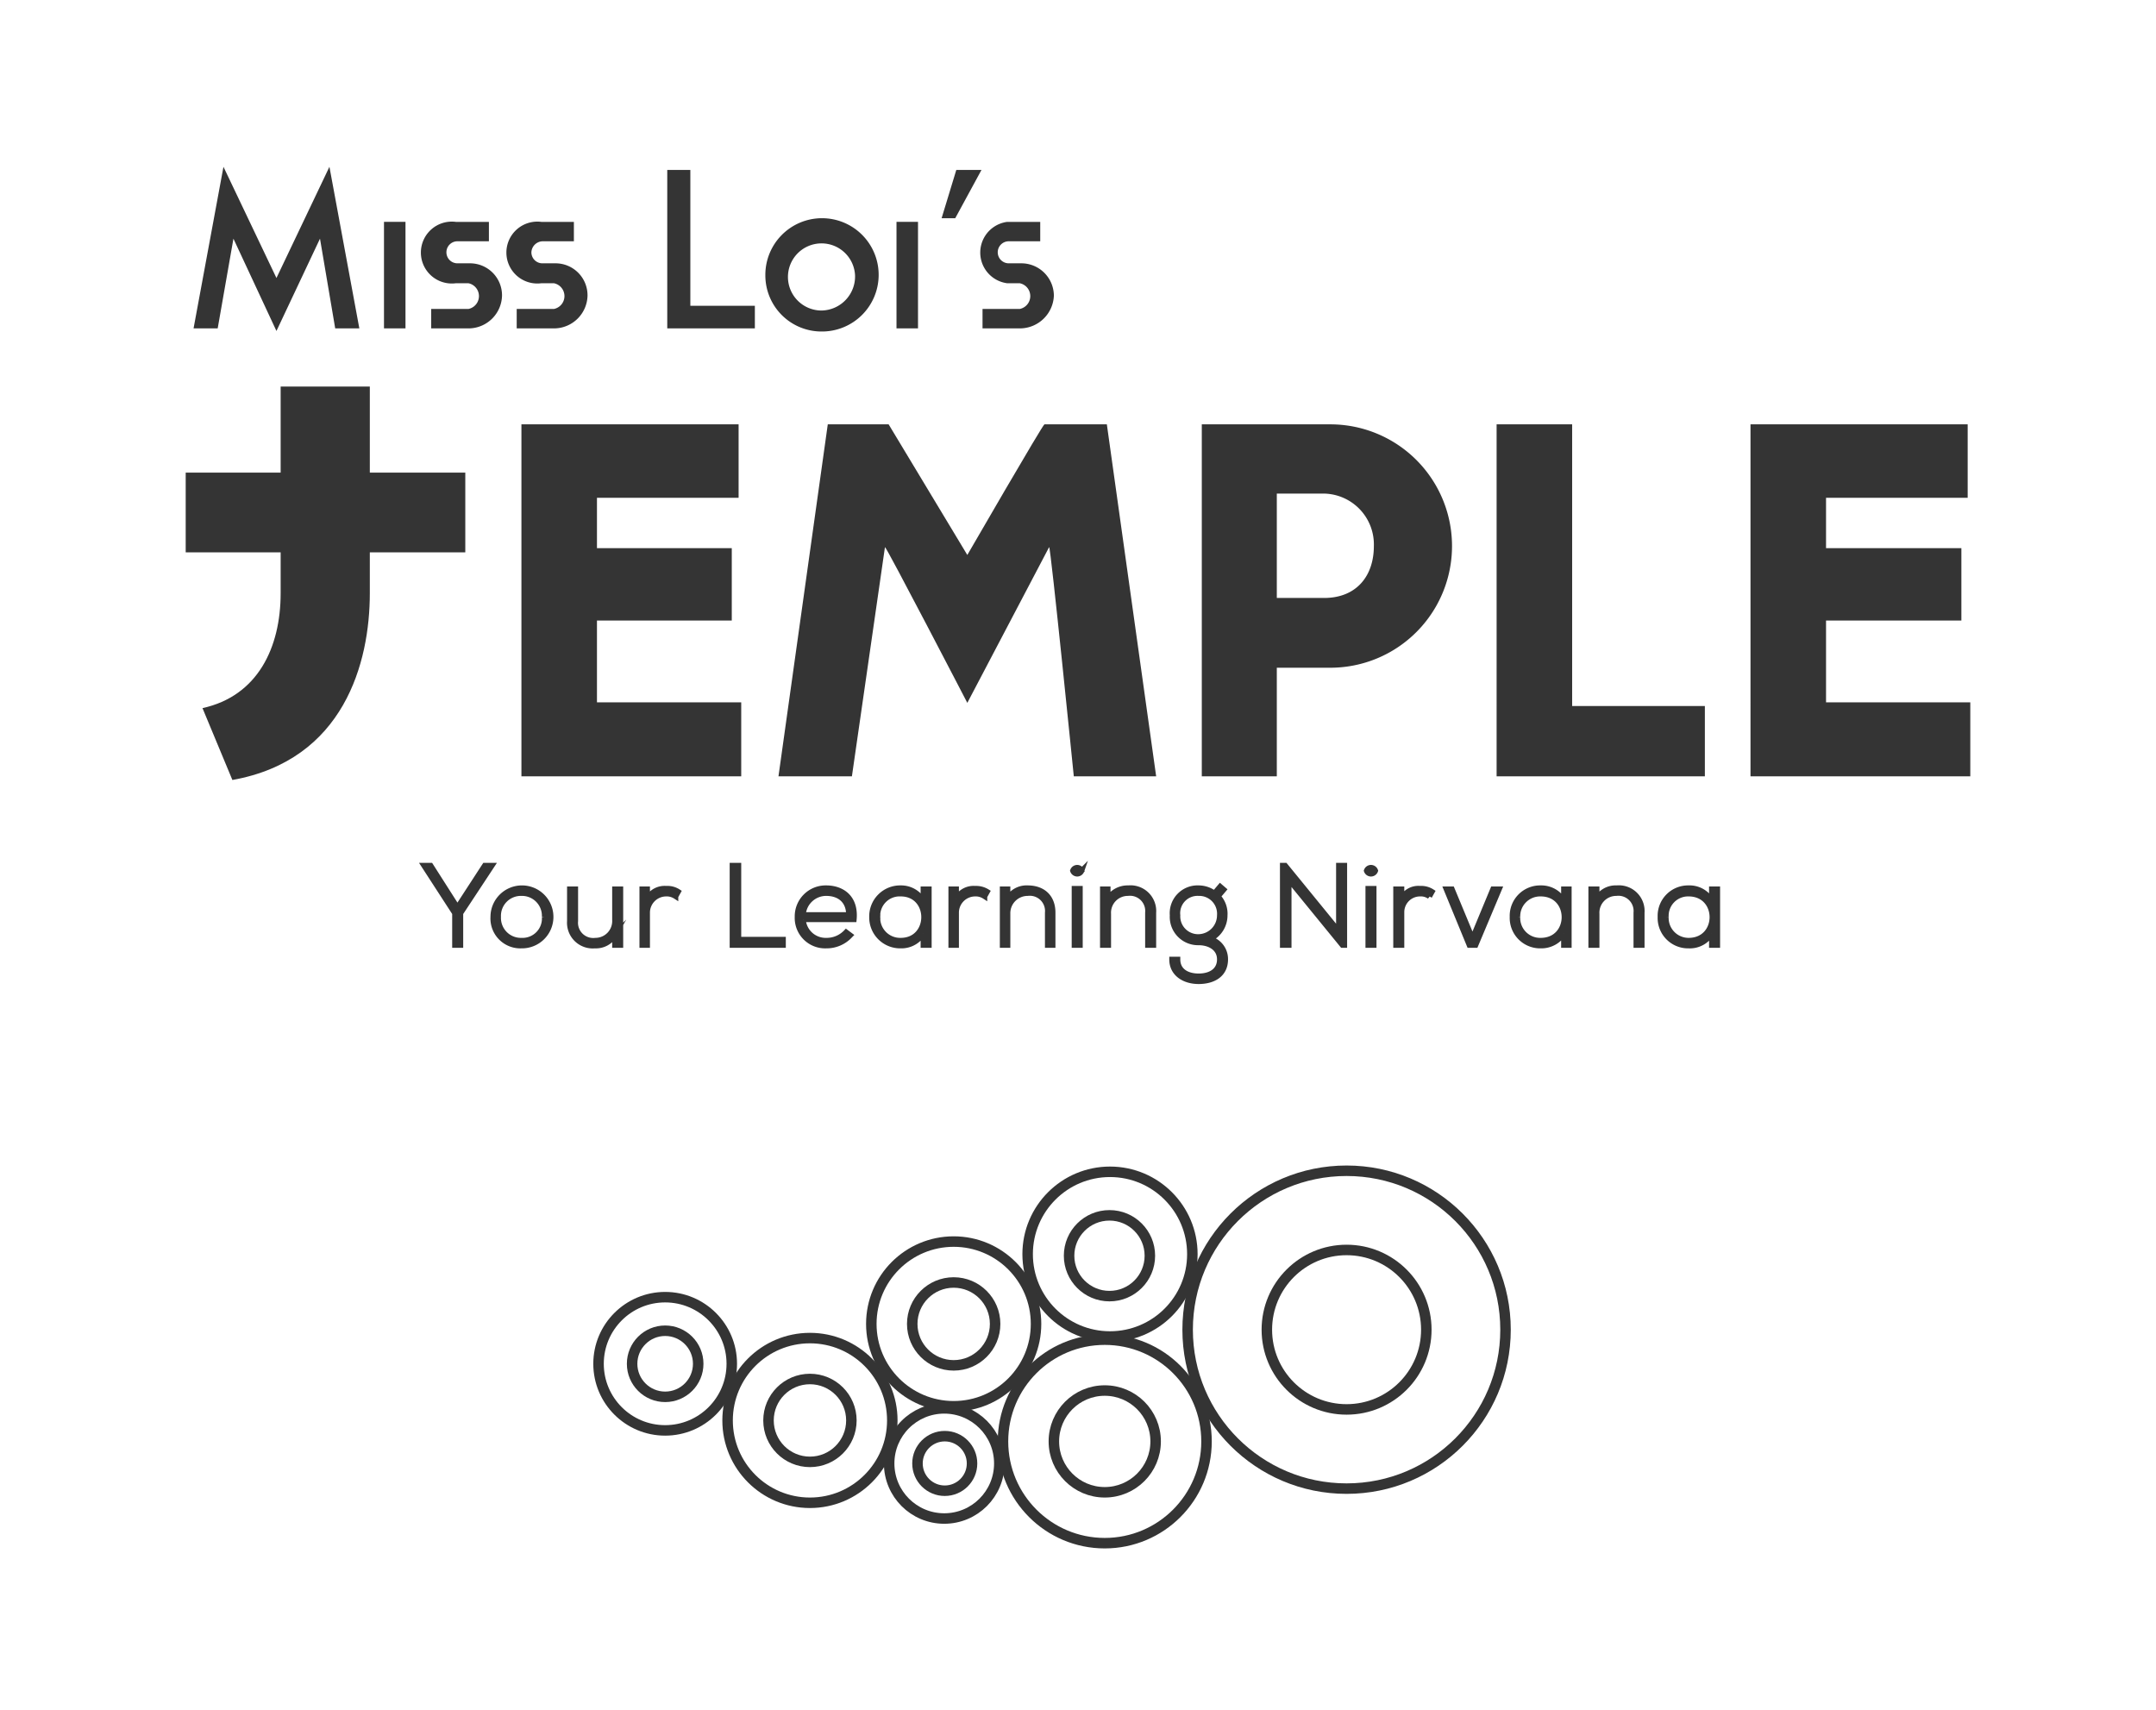
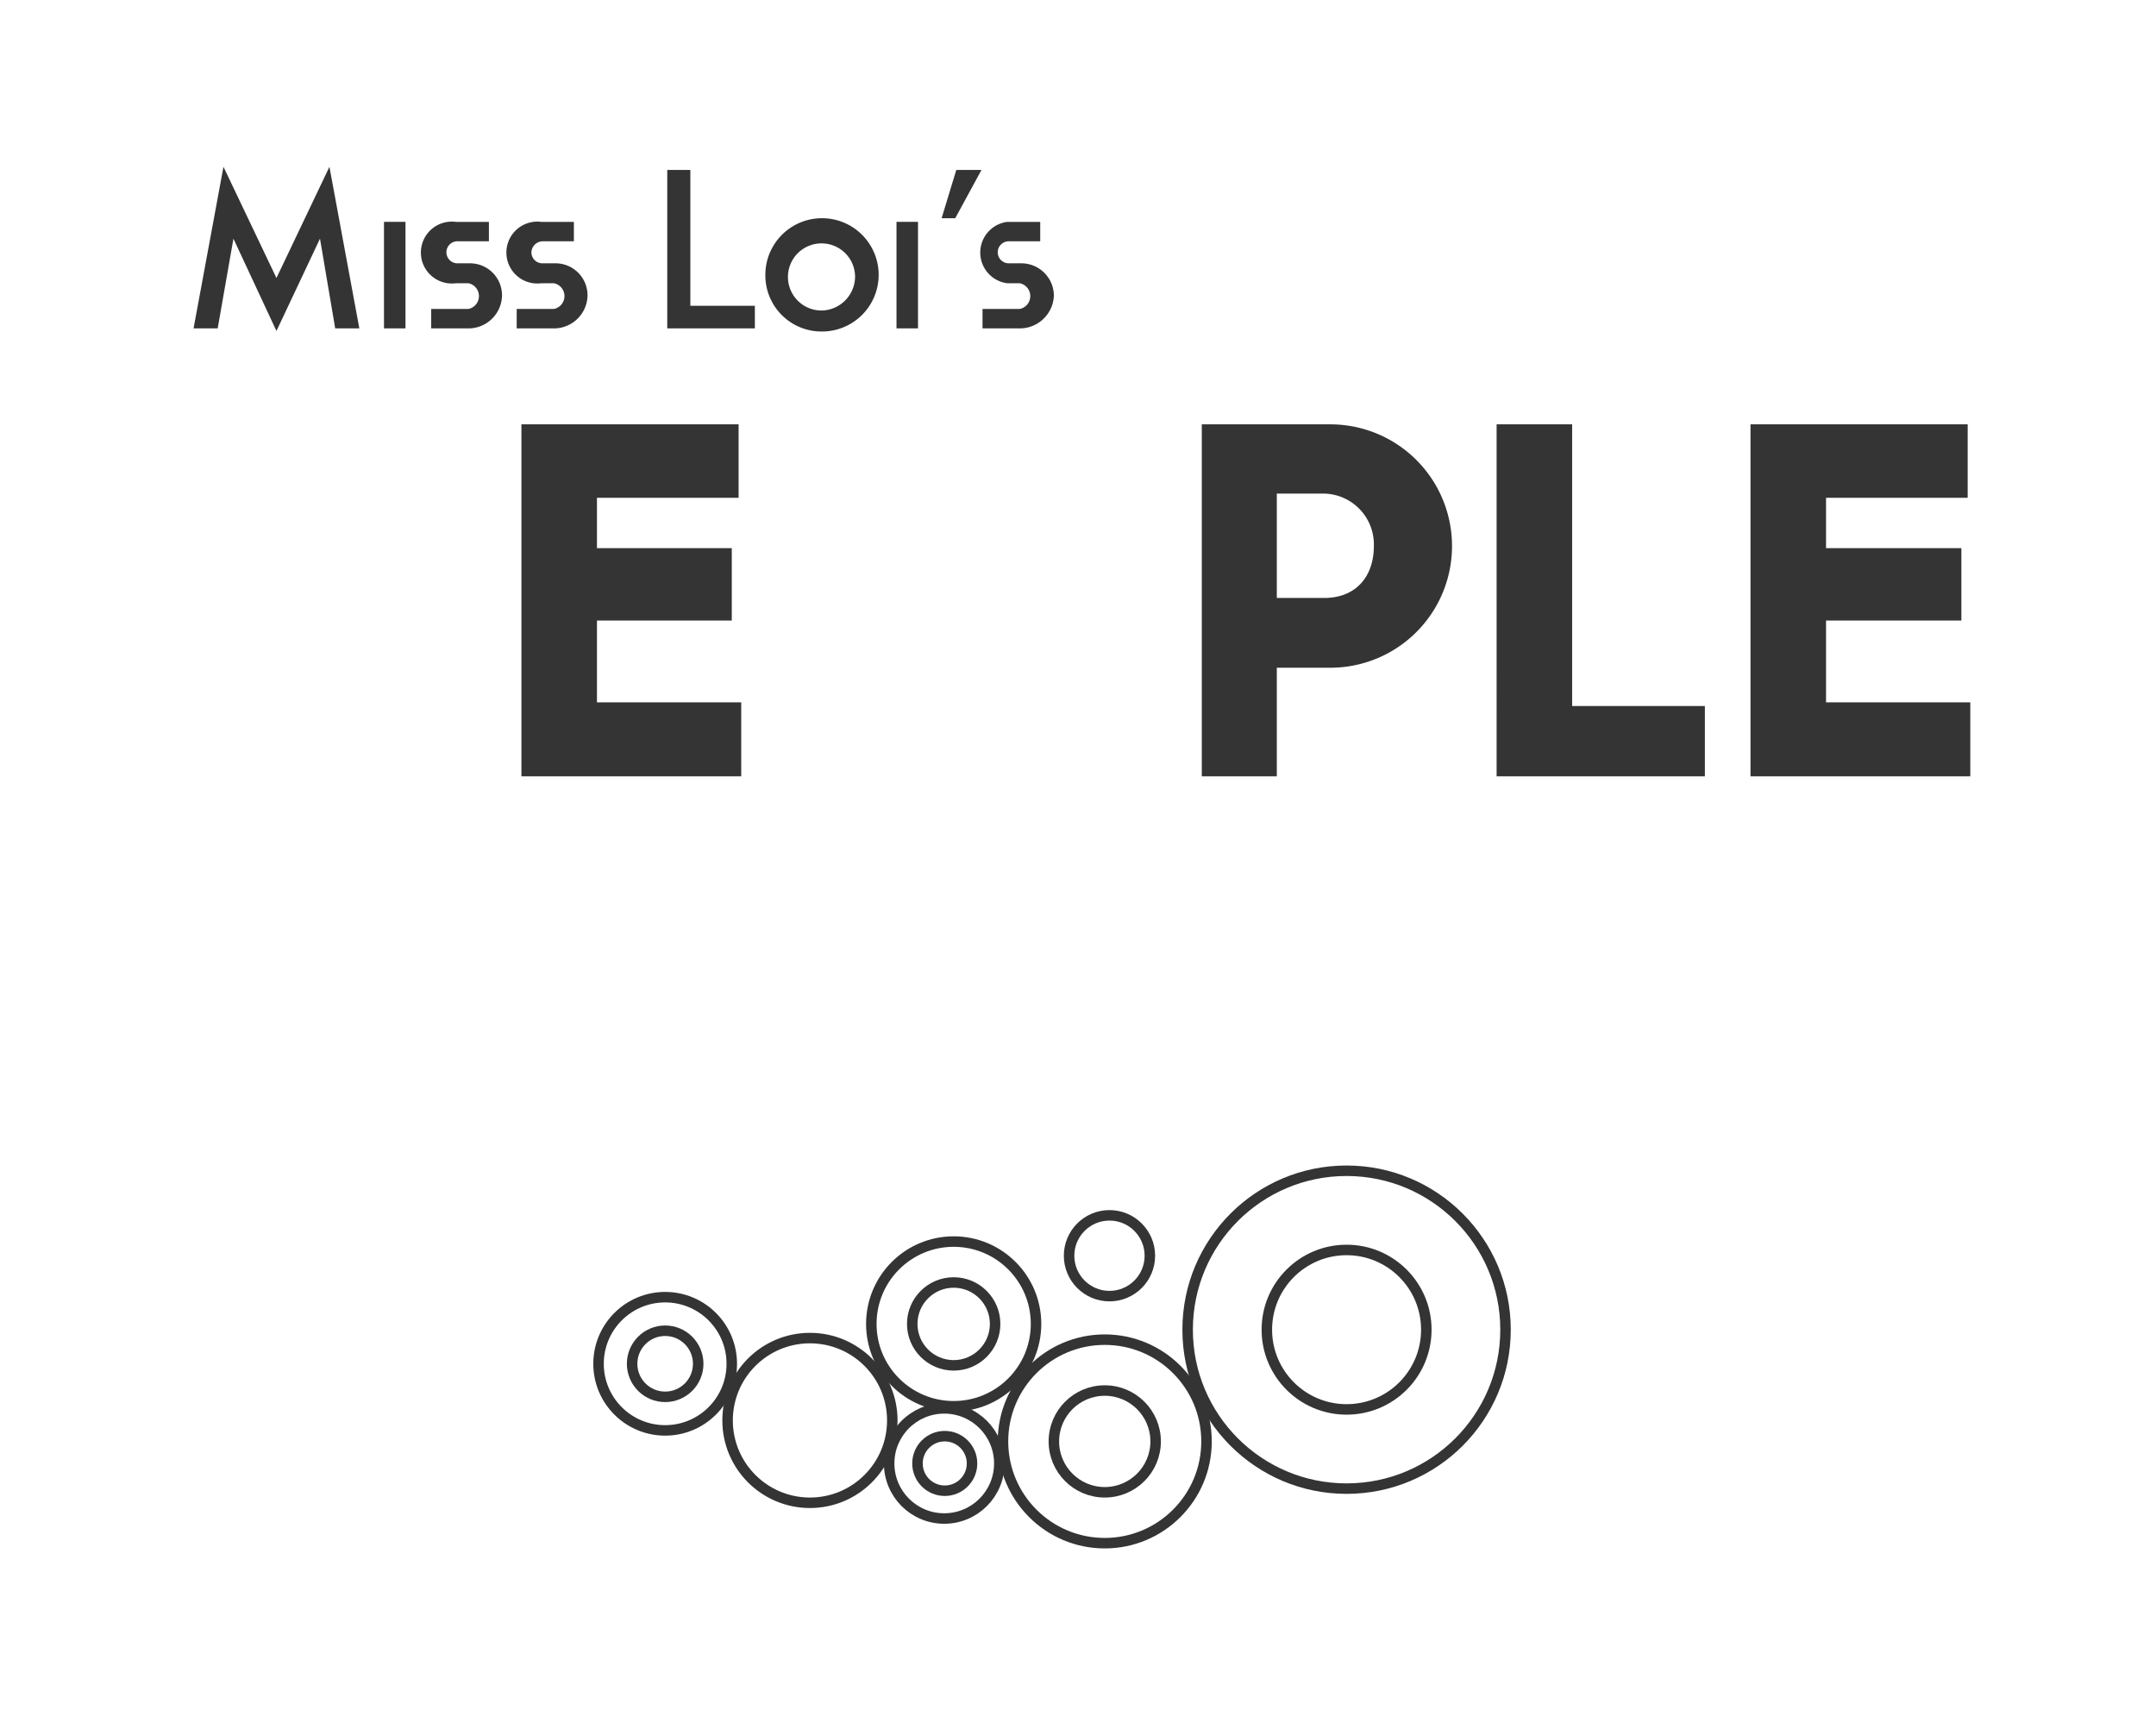
<svg xmlns="http://www.w3.org/2000/svg" viewBox="0 0 411 326">
  <g fill="#343434">
    <g stroke="#343434" stroke-miterlimit="10">
      <g fill="none" stroke-width="2" fill-rule="evenodd">
        <circle cx="180" cy="279" r="10.5" />
        <circle cx="180.1" cy="279" r="5.2" />
        <circle cx="256.7" cy="253.5" r="30.3" />
        <circle cx="256.7" cy="253.5" r="15.2" />
        <circle cx="210.6" cy="274.8" r="9.7" />
        <circle cx="210.6" cy="274.8" r="19.4" />
-         <circle cx="211.6" cy="239.1" r="15.7" />
        <circle cx="211.5" cy="239.4" r="7.7" />
-         <circle cx="154.4" cy="270.8" r="7.9" />
        <circle cx="154.4" cy="270.8" r="15.7" />
        <circle cx="181.8" cy="252.4" r="7.9" />
        <circle cx="181.8" cy="252.4" r="15.7" />
        <circle cx="126.8" cy="260" r="12.7" />
        <circle cx="126.8" cy="260" r="6.3" />
      </g>
-       <path d="m86.7 174.1-5.9-9.1h1.3l5.1 8 5.2-8h1.4l-6 9.1v6.1h-1.1zm7.3.7a5.5 5.5 0 1 1 5.4 5.5 5.2 5.2 0 0 1-5.4-5.5zm9.8 0a4.3 4.3 0 0 0-4.4-4.5 4.3 4.3 0 0 0-4.4 4.5 4.3 4.3 0 0 0 4.4 4.5 4.2 4.2 0 0 0 4.4-4.5zm13.4 5.4v-2a4.1 4.1 0 0 1-3.8 2.1 4.4 4.4 0 0 1-4.8-4.7v-6.1h1.1v6.1a3.4 3.4 0 0 0 3.8 3.7 3.7 3.7 0 0 0 3.7-3.9v-5.9h1.1v10.7zm6.2-10.7v1.9a3.7 3.7 0 0 1 3.6-2 3.8 3.8 0 0 1 2.3.6l-.5.9a3.1 3.1 0 0 0-1.8-.5 3.6 3.6 0 0 0-3.6 3.5v6.3h-1v-10.7zm17.4-4.5v14.1h8.5v1.1h-9.7V165zm11.2 9.8a5.4 5.4 0 0 1 5.5-5.5c3 0 5.7 1.8 5.3 6h-9.7a4.3 4.3 0 0 0 4.4 4 5.1 5.1 0 0 0 3.8-1.6l.8.6a6.1 6.1 0 0 1-4.6 2 5.3 5.3 0 0 1-5.5-5.5zm9.8-.4c0-2.7-1.8-4.1-4.3-4.1a4.4 4.4 0 0 0-4.4 4.1zm15.3-4.9v10.7H176v-2.3a4.8 4.8 0 0 1-4.3 2.4 5.4 5.4 0 0 1-5.5-5.5 5.4 5.4 0 0 1 5.5-5.5 4.8 4.8 0 0 1 4.3 2.5v-2.3zm-9.8 5.3a4.3 4.3 0 0 0 4.4 4.5c5.9 0 5.9-8.9 0-8.9a4.2 4.2 0 0 0-4.4 4.4zm15-5.3v1.9a3.7 3.7 0 0 1 3.6-2 4 4 0 0 1 2.3.6l-.5.9a3.1 3.1 0 0 0-1.8-.5 3.6 3.6 0 0 0-3.6 3.5v6.3h-1v-10.7zm9.8 0v1.9a4.1 4.1 0 0 1 3.8-2.1c2.9 0 4.8 1.7 4.8 4.7v6.2h-1V174a3.4 3.4 0 0 0-3.8-3.7 3.8 3.8 0 0 0-3.8 3.9v6h-1v-10.7zm14.1-3.5a.9.9 0 0 1-1.7 0 .9.9 0 0 1 1.7 0zm-1.4 3.4v10.8h1.1v-10.8zm6.4.1v1.9a4.4 4.4 0 0 1 3.9-2.1 4.4 4.4 0 0 1 4.8 4.7v6.2h-1.1V174a3.4 3.4 0 0 0-3.8-3.7 3.7 3.7 0 0 0-3.7 3.9v6h-1.1v-10.7zm21.4-.5.7.6-1.1 1.3a4.8 4.8 0 0 1 1.3 3.6 5 5 0 0 1-2.8 4.5 4 4 0 0 1 2.9 3.9c0 2.9-2.3 4.2-5.1 4.2s-5.1-1.5-5.1-4.2h1.1c0 2.2 1.8 3.2 4 3.2s4-1 4-3.2-2-3.2-4-3.2a4.9 4.9 0 0 1-5-5.2 4.8 4.8 0 0 1 5-5.2 5.1 5.1 0 0 1 3 1zm-8.1 5.5a3.9 3.9 0 0 0 4 4.1 4.1 4.1 0 0 0 4-4.1 3.9 3.9 0 0 0-4-4.2 3.8 3.8 0 0 0-4 4.2zM245 165l10.2 12.5V165h1.1v15.2h-.4l-10.2-12.5v12.5h-1.2V165zm17.2 1a.9.9 0 0 1-1.7 0 .9.9 0 0 1 1.7 0zm-1.4 3.4v10.8h1.1v-10.8zm6.4.1v1.9a3.5 3.5 0 0 1 3.5-2 3.8 3.8 0 0 1 2.3.6l-.5.9a2.9 2.9 0 0 0-1.8-.5 3.5 3.5 0 0 0-3.5 3.5v6.3h-1.1v-10.7zm8.5 0h1.1l3.9 9.4 3.9-9.4h1.2l-4.5 10.7h-1.2zm23.4 0v10.7h-1v-2.3a5 5 0 0 1-4.4 2.4 5.3 5.3 0 0 1-5.4-5.5 5.3 5.3 0 0 1 5.4-5.5 4.9 4.9 0 0 1 4.4 2.5v-2.3zm-9.8 5.3a4.3 4.3 0 0 0 4.4 4.5c6 0 6-8.9 0-8.9a4.3 4.3 0 0 0-4.4 4.4zm15.1-5.3v1.9a4.1 4.1 0 0 1 3.8-2.1 4.4 4.4 0 0 1 4.8 4.7v6.2h-1.1V174a3.4 3.4 0 0 0-3.8-3.7 3.7 3.7 0 0 0-3.7 3.9v6h-1.1v-10.7zm23 0v10.7h-1.1v-2.3a4.8 4.8 0 0 1-4.4 2.4 5.3 5.3 0 0 1-5.4-5.5 5.3 5.3 0 0 1 5.4-5.5 4.8 4.8 0 0 1 4.4 2.5v-2.3zm-9.8 5.3a4.3 4.3 0 0 0 4.3 4.5c6 0 6-8.9 0-8.9a4.2 4.2 0 0 0-4.3 4.4z" />
    </g>
-     <path d="M88.7 90.1H70.5V73.7h-17v16.4H35.4v15.2h18.1v7.8c0 10.4-4.4 19.6-14.9 21.9l5.7 13.7c21.3-3.8 26.2-22.4 26.2-35.6v-7.8h18.2V90.1zm95.7 15.7s14.4-24.9 14.7-24.9H211l9.4 67.1h-15.7s-4.4-43.7-4.7-43.7L184.4 134s-15.4-29.7-15.7-29.7l-6.3 43.7h-14l9.4-67.1h11.6z" fill-rule="evenodd" />
    <path d="M99.4 80.9h41.4v14h-27v9.6h25.7v13.8h-25.7v15.6h27.5V148H99.4zm154.2 46.4h-10.2V148h-14.3V80.9h24.5a23.2 23.2 0 0 1 0 46.4zm-1.2-33.2h-9V114h9c6.2 0 9.5-4.2 9.5-9.9a9.7 9.7 0 0 0-9.5-10zm32.9-13.2h14.4v53.7H325V148h-39.7zm48.4 0h41.4v14h-27v9.6h25.8v13.8h-25.8v15.6h27.5V148h-41.9zM52.7 53l10.1-21.2 5.7 30.8h-4.6L61 45.5l-8.3 17.6-8.2-17.6-3 17.1h-4.6l5.7-30.8zm20.5-10.7h4.1v20.3h-4.1zm16.4 7.9a6.1 6.1 0 0 1 6.1 6.2 6.4 6.4 0 0 1-6.1 6.2h-7.4v-3.7h7.1a2.5 2.5 0 0 0 0-4.9h-2.4a5.9 5.9 0 1 1 0-11.7h6.3V46h-6a2.1 2.1 0 0 0-2.1 2.1 2.1 2.1 0 0 0 2.1 2.1zm16.3 0a6.1 6.1 0 0 1 6.1 6.2 6.4 6.4 0 0 1-6.1 6.2h-7.4v-3.7h7.1a2.5 2.5 0 0 0 0-4.9h-2.4a5.9 5.9 0 1 1 0-11.7h6.2V46h-5.9a2.2 2.2 0 0 0-2.2 2.1 2.1 2.1 0 0 0 2.2 2.1zm21.3-17.8h4.4v25.9h12.3v4.3h-16.7zm18.7 20.1a10.8 10.8 0 1 1 10.7 10.7 10.7 10.7 0 0 1-10.7-10.7zm17.1 0a6.4 6.4 0 1 0-6.4 6.7 6.5 6.5 0 0 0 6.4-6.7zm7.9-10.2h4.1v20.3h-4.1zm11.4-9.9h4.8l-5 9.2h-2.6zm12.4 17.8a6.2 6.2 0 0 1 6.2 6.2 6.5 6.5 0 0 1-6.2 6.2h-7.4v-3.7h7.1a2.5 2.5 0 0 0 0-4.9H192a5.9 5.9 0 0 1 0-11.7h6.3V46h-6a2.1 2.1 0 0 0-2.1 2.1 2.1 2.1 0 0 0 2.1 2.1z" />
  </g>
</svg>